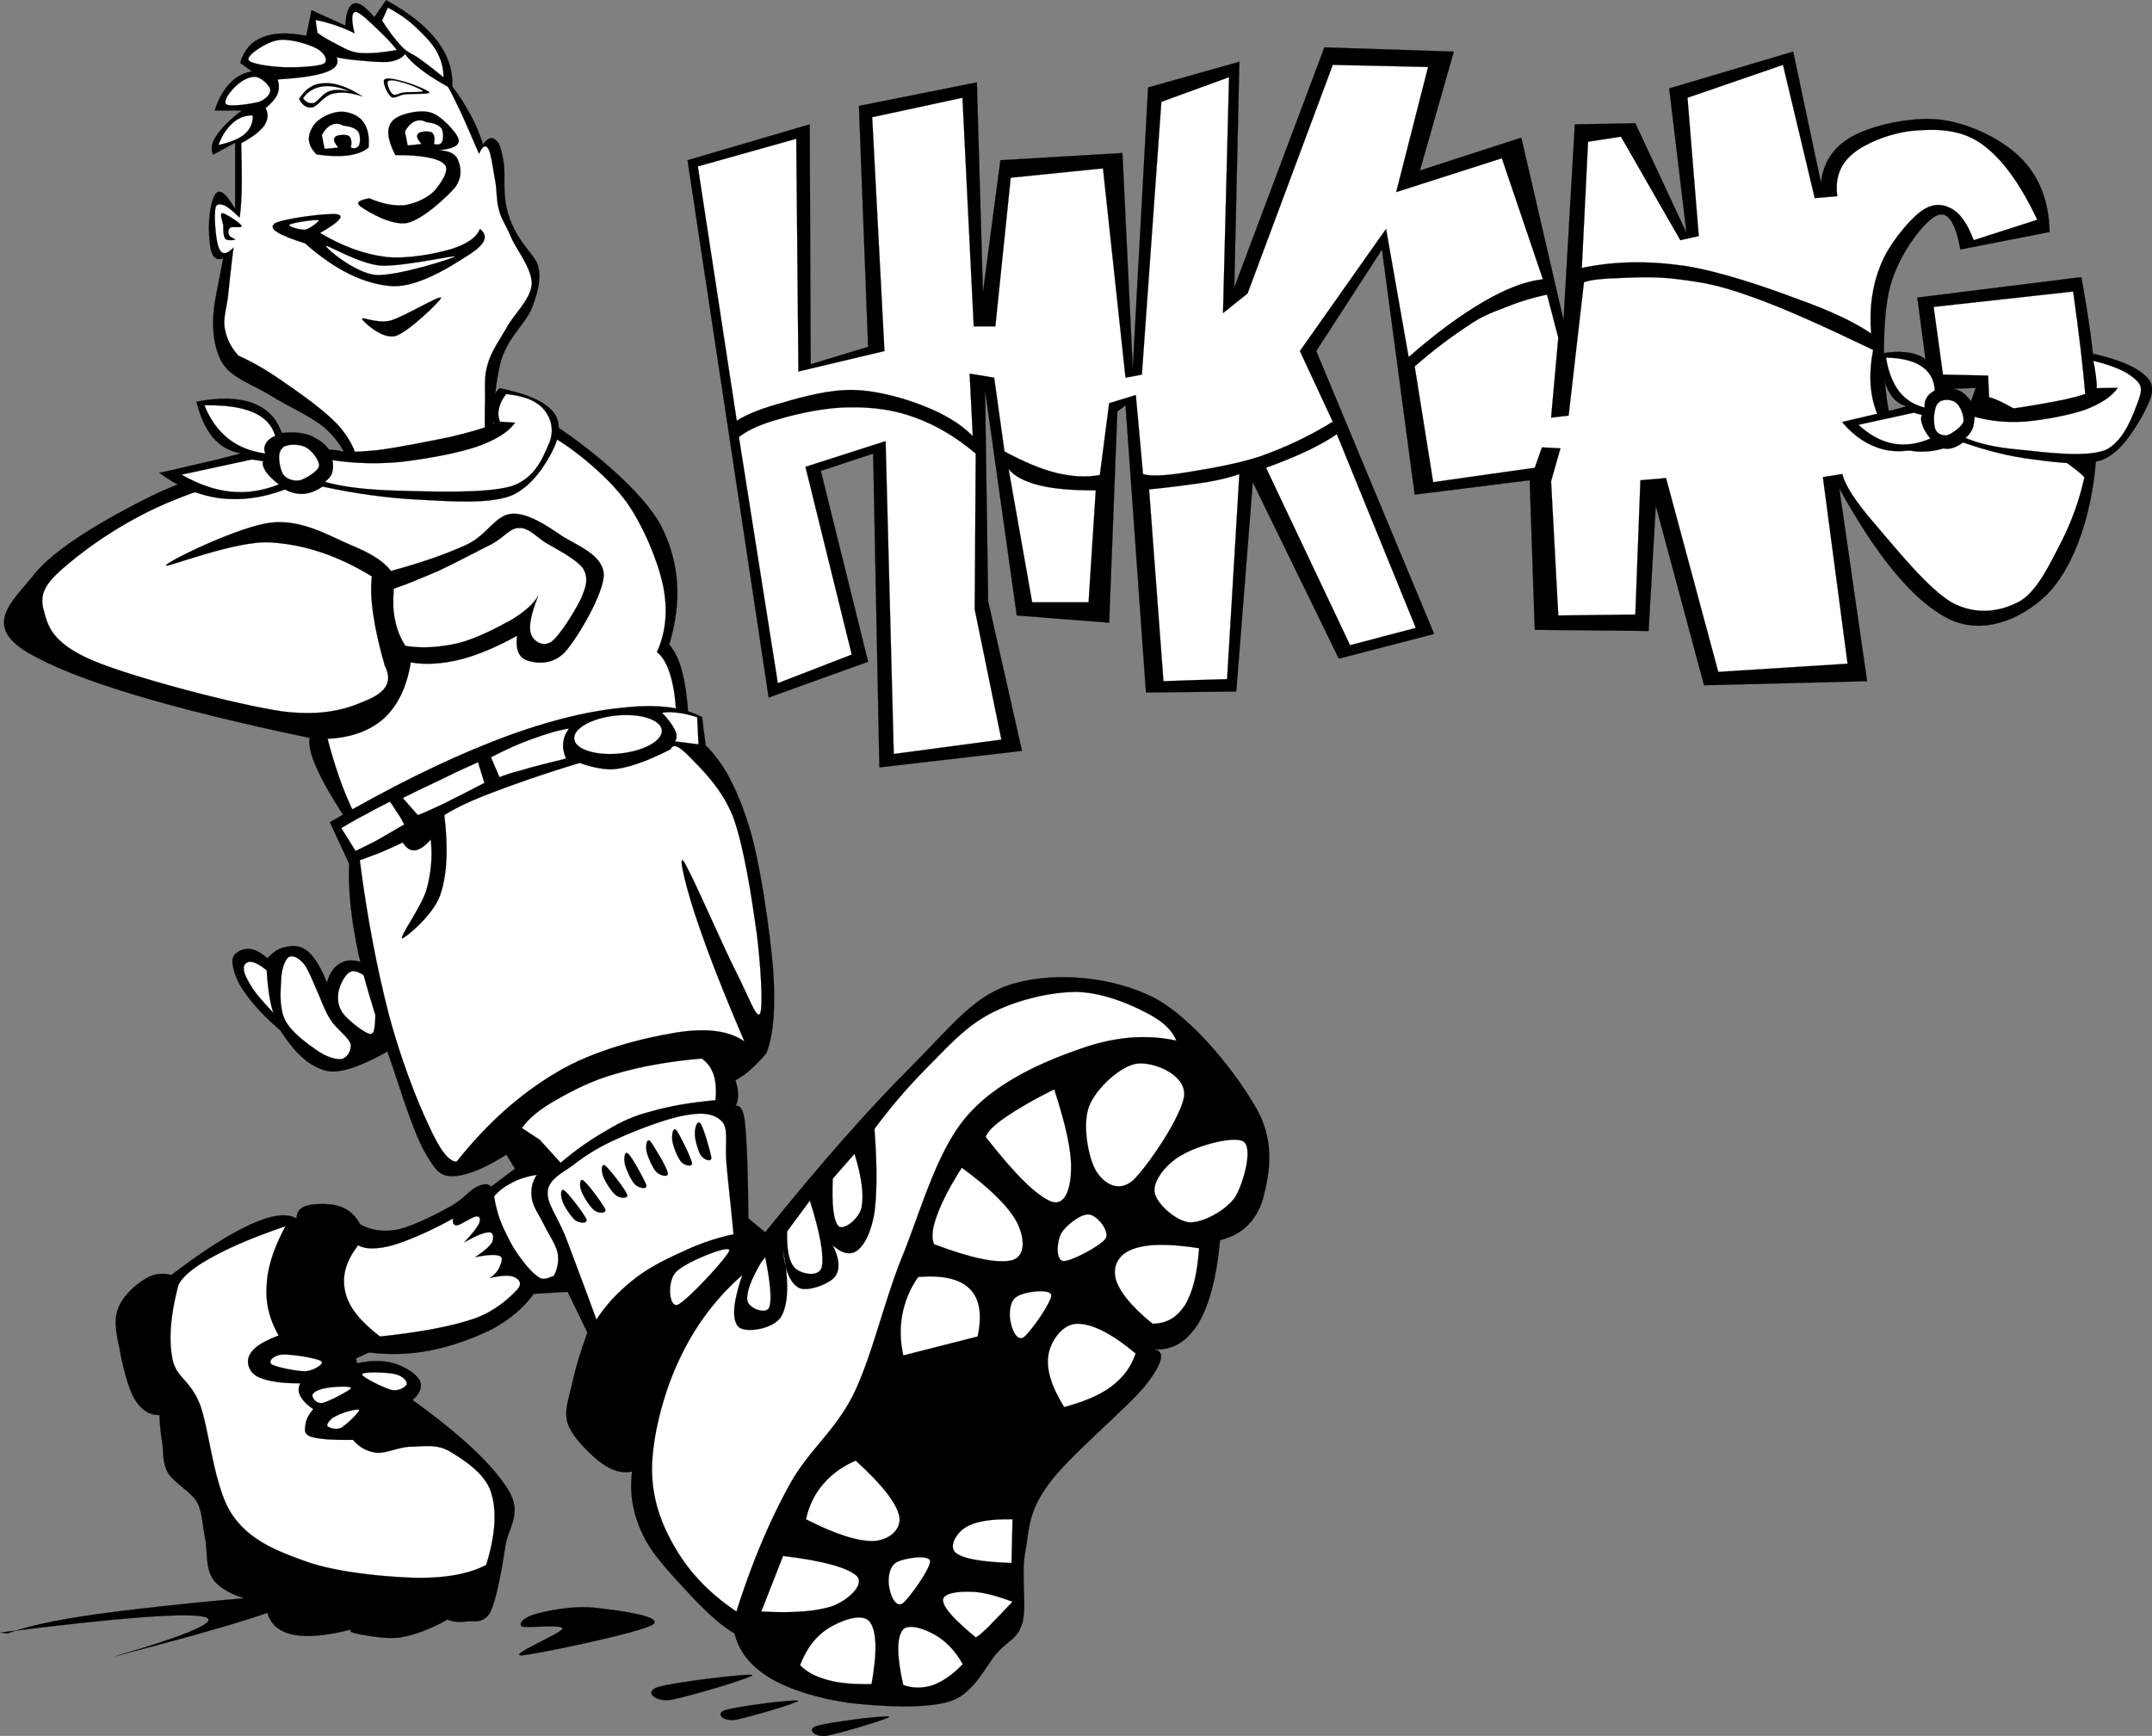
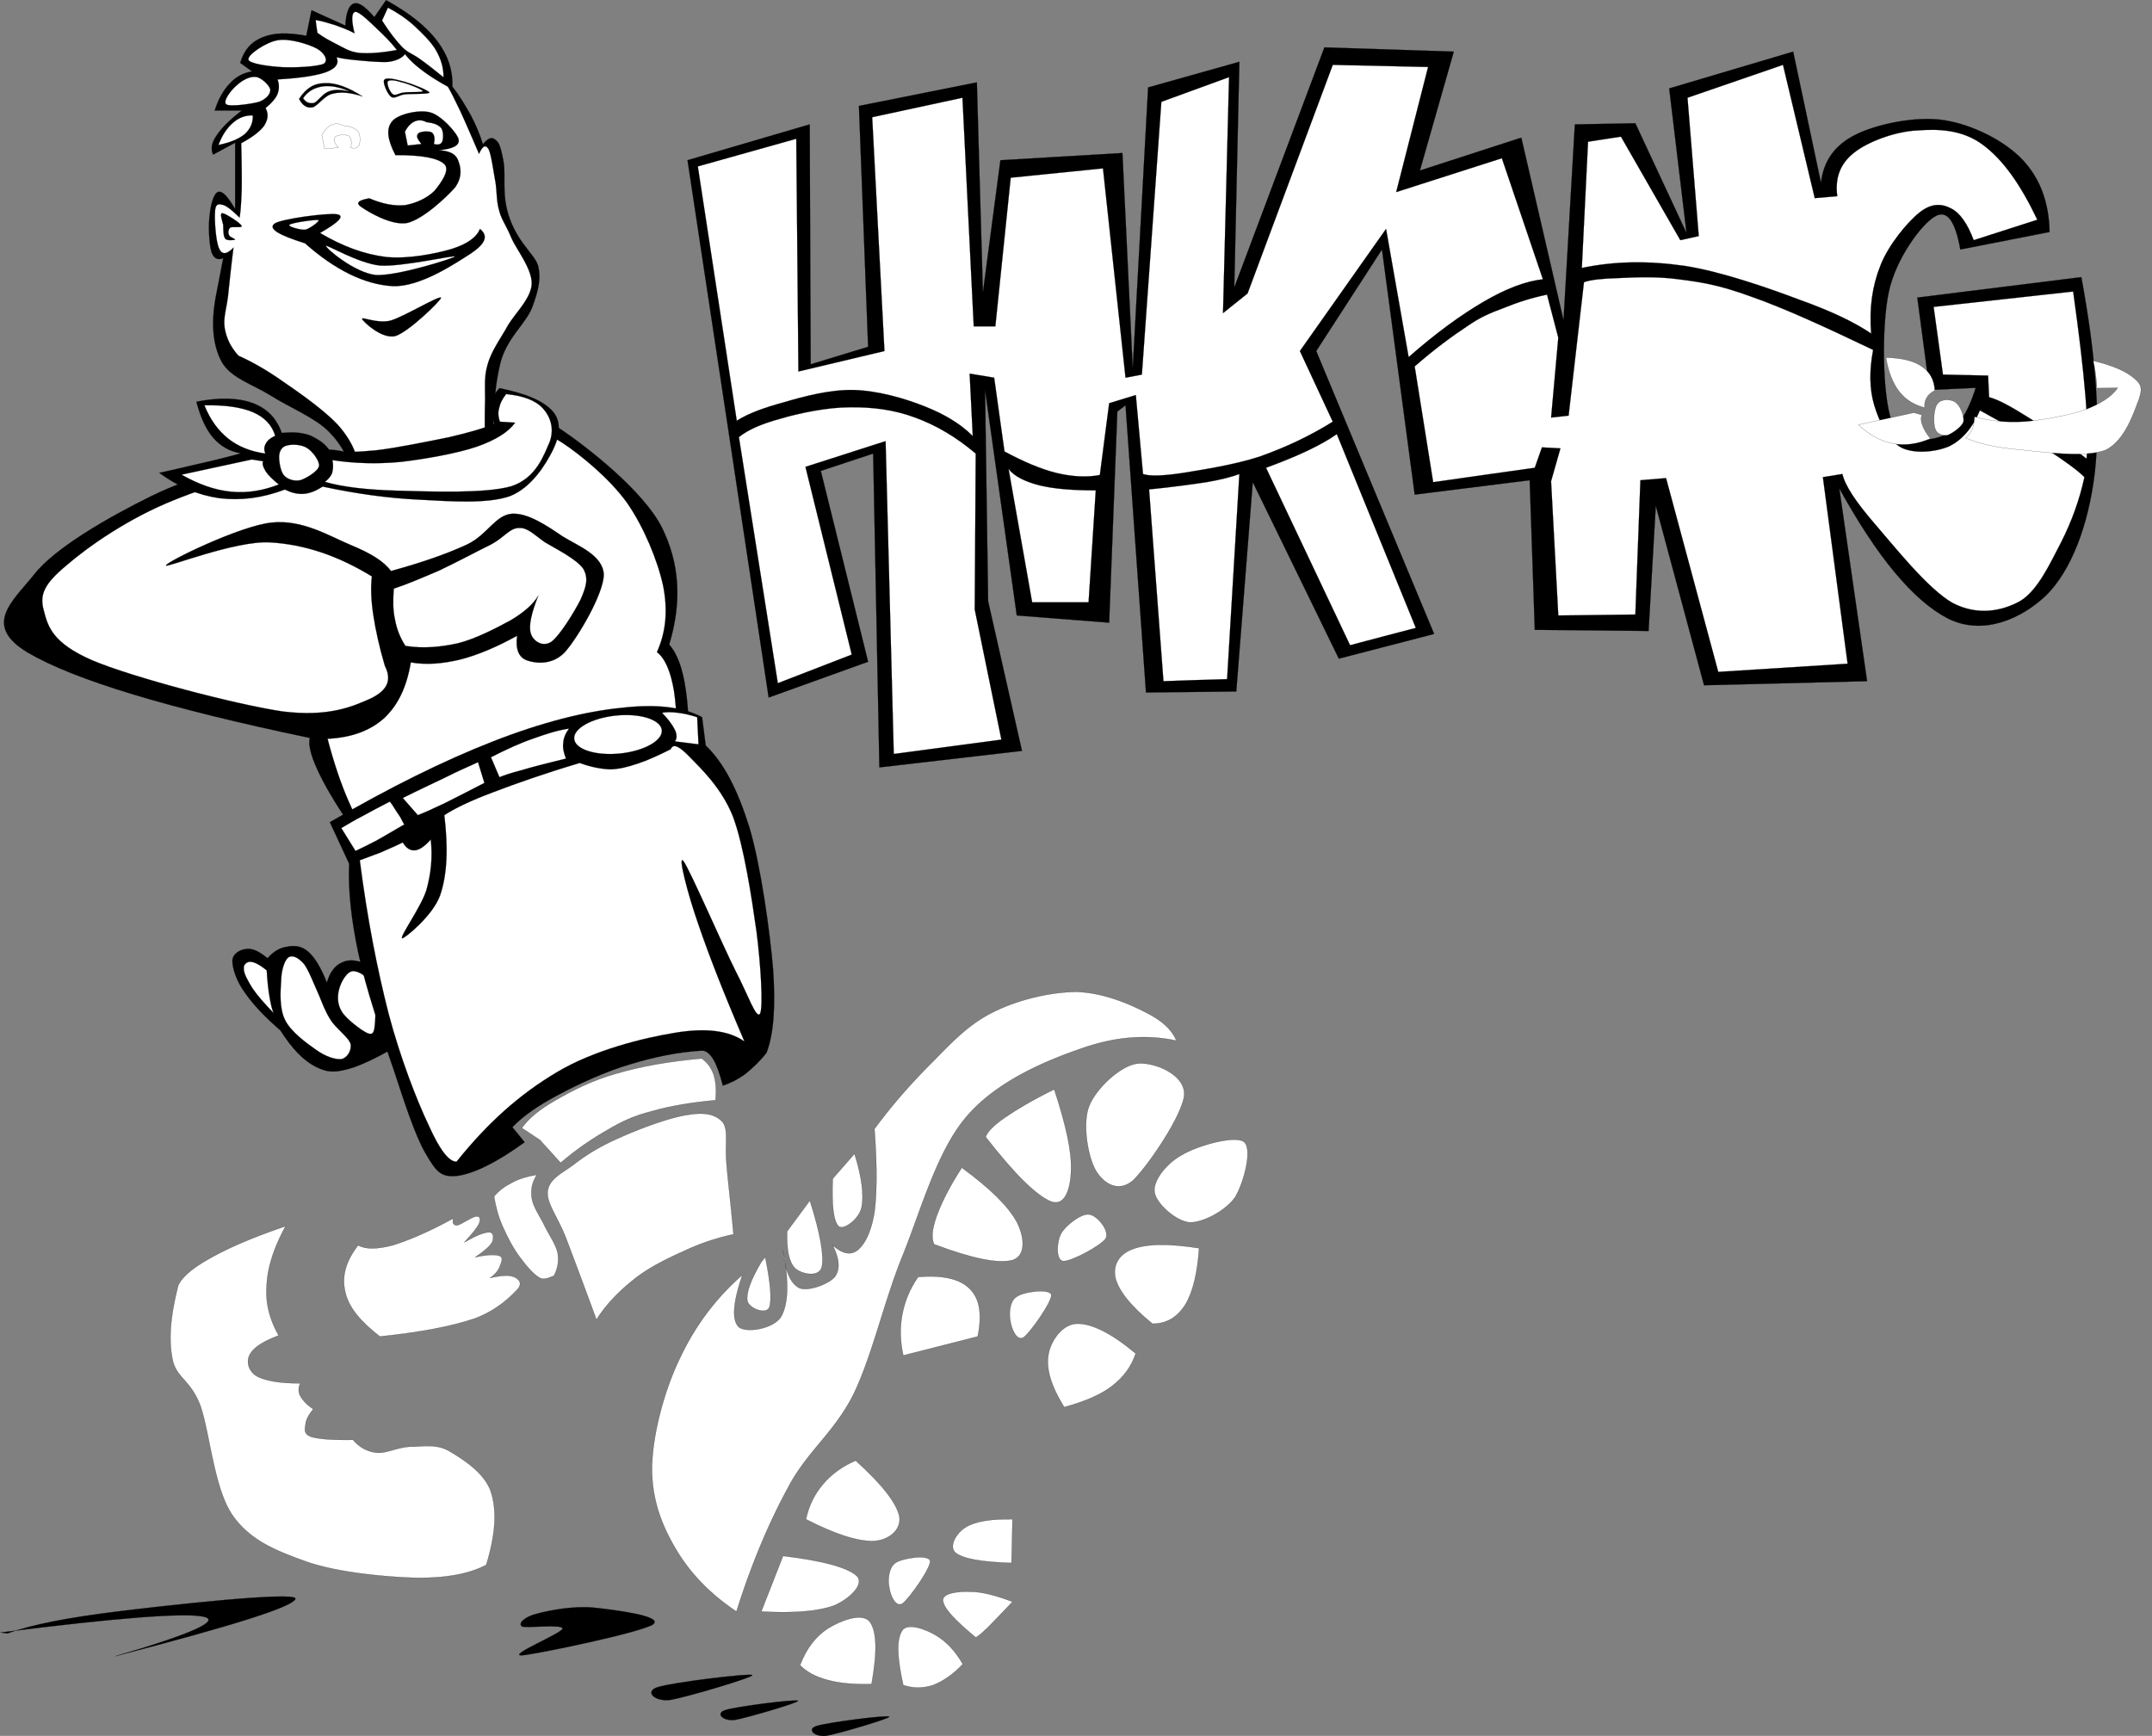
<svg xmlns="http://www.w3.org/2000/svg" version="1.0" viewBox="0 0 473.683 382.146">
  <rect x="0" y="0" width="473.683" height="382.146" fill="#808080" stroke="none" />
  <g stroke="#000" stroke-width=".036" stroke-miterlimit="10" fill-rule="evenodd">
    <path d="M77.354 100.03c-3.024-1.438-8.136-1.438-15.48.15-7.524 1.51-19.296 4.46-28.512 9-9.216 4.53-21.384 11.44-25.956 17.42-4.572 5.72-11.412 11.05-1.224 17.1 10.296 6.01 30.6 12.17 62.028 18.76-.468 1.72.432 4.68 2.556 8.85 2.124 4.18 5.472 9.36 10.188 15.95l70.556-16.85c.29-7.77.15-13.79-.57-18.61-.69-4.82-1.95-8.03-3.64-9.9 2.85-9.43 2.31-17.89-1.62-25.81-4.1-8.1-16.52-17.714-22.1-21.494-5.65-3.708-9.25-3.852-11.23-.576-.29 2.016-3.17 3.42-9.04 4.5-5.976.972-14.399 1.476-25.956 1.51z" />
    <path d="M90.423 145.82c3.348.58 6.804.33 10.797-.61 3.86-.97 8.1-2.77 12.6-5.25-.39 2.95.36 4.75 2.13 5.4 1.69.61 5.51 1.26 8.39-1.8 2.84-3.17 8.56-12.89 8.56-17.1-.21-4.29-5.72-6.3-9.14-8.43-3.46-2.37-7.67-5.18-11.12-4.93-3.6.29-5.33 4.57-9.76 6.73-4.501 2.09-9.973 4-16.813 5.87-1.62-2.16-4.428-3.89-8.856-5.72-4.536-1.88-10.62-5.69-17.424-4.94-6.912.69-23.184 8.64-23.256 9.44-.036.61 15.156-5.48 22.824-5.08 7.632.43 14.94 2.88 22.5 7.49-.288 2.45-.18 5.25.324 8.57.504 3.31 1.296 6.87 2.52 11.08 1.62 3.21.576 5.44-3.132 7.24-3.888 1.73-9.144 4.1-19.368 2.84-10.368-1.54-33.084-7.52-41.904-11.26-8.748-3.82-9.756-7.42-10.656-10.95-1.008-3.56.144-5.9 4.968-9.93 4.86-4.22 13.788-10.44 23.724-14.4 9.792-4 21.204-6.92 34.668-9.15 2.34.65 5.868 1.08 11.124.9 5.22-.14 14.364-.65 19.657-1.65 5-1.192 7.31-4.18 10.66-4.684 3.34-.432 5.29-.648 9.32 1.98 3.92 2.554 10.44 7.884 14.26 13.214 3.7 5.33 6.73 12.67 7.95 18.29 1.08 5.54.58 10.22-1.37 14.58 1.77 1.36 3.03 4.17 3.78 8.71.65 4.46.8 10.51.44 18.14l-66.497 15.77c-2.088-2.63-3.852-5.83-5.58-9.76-1.728-3.92-3.276-8.56-4.644-13.78 5.256-.26 9.36-1.77 12.456-4.54 3.06-2.88 4.967-6.84 5.868-12.28z" fill="#fff" />
    <path d="M86.679 129.59c-.18 2.48-.216 4.79.288 6.91.396 2.16 1.152 3.92 2.268 5.69 3.888.61 7.56.29 11.555-.58 3.93-.97 8.61-3.42 11.7-5.11 2.92-1.76 4.97-3.56 6.01-5.4-1.54 3.85-2.19 6.7-1.65 8.39.5 1.62 2.55 3.06 4.5 1.8 1.91-1.41 5.07-6.59 6.44-9.29 1.23-2.81 1.8-4.64.61-6.77-1.44-2.12-6.01-4.39-8.42-5.83-2.34-1.62-3.82-3.28-5.69-3.17-2.01-.07-3.27 2.05-6.15 3.6-3.1 1.51-8.1 4.21-11.705 5.87-3.708 1.58-6.732 2.88-9.756 3.89z" fill="#fff" />
    <path d="M77.535 105c-.576-3.74-2.232-7.056-5.256-10.08-3.06-3.024-8.82-5.364-12.708-7.848-4.068-2.52-8.784-3.852-10.8-7.452-1.98-3.744-2.412-8.676-1.152-14.94l1.512-7.848c-1.224.54-2.196.036-2.628-1.512-.468-1.656-.684-5.616-.36-7.848.18-2.304.9-4.968 1.872-5.22.972-.288 2.088 1.008 3.744 3.744v-14.58l-4.86 2.628c-.54-1.188-.396-2.52.72-4.14 1.044-1.62 2.916-3.528 5.616-5.58h-5.976c.828-2.592 1.944-4.536 3.348-5.976 1.332-1.476 2.952-2.304 4.86-2.628l-2.592-1.872c.792-2.772 2.412-4.644 4.86-5.616 2.448-1.044 5.58-1.116 9.684-.36l1.152-5.616 7.452 3.384c.108-2.952.864-4.572 1.872-4.86 1.116-.36 2.484.684 4.5 2.988L84.987.024c5.112 2.844 8.712 5.688 11.232 8.964 2.376 3.168 3.492 6.48 3.348 10.08 1.653 2.088 2.883 4.212 4.103 6.372 1.12 2.16 1.95 4.14 2.63 6.336 1.01-1.296 1.87-1.692 2.59-1.116.76.576 1.15.792 1.87 4.5.76 3.708-.54 7.668 1.52 13.176 2.05 5.508 5.54 7.776 6.19 10.296.61 2.52.14 5.112-1.33 9.036-1.55 3.888-5.73 6.732-7.1 12.672-1.4 6.012-1.76 13.464-1.15 22.82-10.439.62-20.879 1.23-31.355 1.84z" />
    <path d="M52.515 78.324c-1.728-1.908-2.592-3.708-3.024-5.94-.396-2.268.288-4.068.684-7.056.324-3.024.684-6.588 1.224-10.836-1.368 1.44-2.448 1.692-3.096.36-.792-1.368-1.116-6.516-.972-8.1.036-1.656.54-1.944 1.512-1.692.9.108 2.196 1.188 3.888 2.844.252-1.404.36-3.348.468-6.12.036-2.736 0-6.156-.108-10.26 2.484-1.332 4.176-2.628 5.076-3.888.828-1.368.972-2.52.288-3.852 1.224-1.008 2.232-2.088 2.628-3.096a4.469 4.469 0 000-3.204c5.004-.288 8.532-.828 10.728-1.62 2.124-.828 2.88-1.872 2.268-3.276.972.252 2.34.468 4.248.648s5.184.504 7.056.396c1.764-.216 3.024-.792 3.78-1.728.9 1.224 2.16 2.376 3.78 3.6 1.512 1.152 3.384 2.34 5.616 3.563.684 1.08 1.551 2.916 2.741 5.364 1.15 2.484 2.48 5.58 4.14 9.432.79-1.728 1.44-2.124 2.08-1.044.58 1.008 1.08 4.824 1.52 7.164.36 2.196.21 4.248.82 6.3.47 1.944 1.37 3.024 2.56 5.76 1.08 2.736 4.79 7.092 4.61 10.584-.29 3.456-4.07 6.66-5.65 9.756-1.7 2.88-3.32 5.22-4.04 7.848-.75 2.556-.57 4.176-.57 7.92-.11 3.708-.07 8.424.11 14.289l-27.977 1.26c-.036-3.31-1.368-6.405-4.14-9.717-2.88-3.312-8.568-7.308-12.348-9.9-3.708-2.627-7.056-4.5-9.9-5.759z" fill="#fff" />
    <path d="M81.279 43.656c2.88 1.224 5.364 1.728 7.848 1.512 2.484-.432 4.932-1.584 6.516-3.168 1.332-1.62 3.564-4.608 2.124-5.904-1.476-1.332-5.004-1.98-10.728-1.944-1.8-3.456-2.052-5.832-.756-7.416 1.224-1.584 5.94-2.7 8.46-1.98 2.376.648 5.837 4.464 6.197 5.904.28 1.368-1.229 2.124-4.397 2.412 2.16.108 3.677.684 4.247 2.124.58 1.404 1.15 3.564-.61 6.048-1.981 2.268-7.129 7.056-10.585 7.848-3.492.612-8.568-2.484-9.972-3.456-1.477-.936-.792-1.548 1.656-1.98z" />
    <path d="M93.843 26.88c-.936-.504-1.8-.504-2.592-.144s-1.548 1.116-2.124 2.268l.612 3.024 3.024-.324c-.936-1.152-1.188-1.764-.756-2.232.288-.576 2.412-.684 3.024-.324.504.396.792 1.152.468 2.556.972.252 1.44.108 1.8-.432.324-.648.324-2.304-.144-3.024-.648-.792-1.62-1.152-3.312-1.368z" fill="#fff" />
-     <path d="M69.651 33.972c-1.26-1.332-1.764-2.448-1.656-3.78.144-1.332 1.044-3.06 2.412-3.924 1.296-1.008 3.564-1.836 5.292-1.656 1.62.18 3.456.936 4.392 2.412.864 1.296 1.26 3.06 1.044 5.436-1.08.936-2.628 1.476-4.5 1.764-1.908.215-4.284.18-6.984-.252z" />
    <path d="M75.555 27.636c-.936-.504-1.8-.504-2.592-.144s-1.548 1.116-2.124 2.268l.612 3.024 3.024-.288c-.936-1.116-1.188-1.872-.756-2.268.288-.576 2.412-.684 3.024-.324.504.36.792 1.224.468 2.592.972.324 1.44.036 1.8-.468.324-.648.324-2.304-.144-3.024-.648-.792-1.62-1.152-3.312-1.368z" fill="#fff" />
    <path d="M94.527 20.364c-.252-.54-4.392-2.124-6.048-2.52-1.692-.468-3.6-.864-3.924-.216-.36.504.72 3.168 1.584 3.708.756.504 1.656-.468 3.096-.576 1.404-.144 5.292 0 5.292-.396zM105.65 50.388c-.75 1.872-2.84 3.348-6.263 4.428-3.564 1.044-9.504 2.232-14.364 1.764-4.932-.612-9.648-2.376-14.58-5.292 4.212-2.412 5.472-3.78 3.78-4.104-1.728-.396-12.744 1.008-13.896 2.124-1.224 1.08 1.044 2.448 6.804 4.248 6.696 5.94 13.104 9.036 19.224 9.432 6.12.288 13.965-5.076 17.315-7.2 3.24-2.196 3.85-3.852 1.98-5.4z" />
    <path d="M71.774 54.132c-.215.396 6.157 5.868 10.909 6.408 4.716.288 17.244-3.708 17.457-4.068.04-.396-11.769 2.34-16.557 1.98-4.752-.504-11.736-4.681-11.809-4.32zM63.71 49.488c.468-.468 5.688-1.188 6.372-1.044.468.144-1.836 1.872-2.88 2.124-1.116.108-4.032-.756-3.492-1.08z" fill="#fff" />
    <path d="M65.834 21.768c1.476-2.268 3.168-3.42 5.616-3.456 2.34-.144 5.076.828 8.352 2.916-2.556-.828-4.68-1.08-6.516-.612-1.872.324-3.384 2.808-4.536 3.024-1.259.215-2.231-.504-2.916-1.872z" />
    <path d="M66.699 21.624c1.116-1.584 2.484-2.304 4.248-2.592 1.656-.252 3.708.072 6.012 1.116-1.764-.396-3.276-.54-4.536-.036-1.404.468-2.376 2.16-3.312 2.556-.972.18-1.728-.072-2.412-1.044zM93.051 20.04c-.18-.396-3.42-1.692-4.716-1.944-1.332-.432-2.7-.612-2.988-.144-.288.396.432 2.412 1.188 2.844.612.324 1.224-.324 2.412-.432 1.008-.18 4.176.035 4.104-.324zM49.779 22.956c.792.612 5.58-.072 7.272-.54 1.62-.648 2.484-1.728 2.448-2.664-.144-.972-2.016-2.7-3.132-2.808-1.368-.216-3.096.756-4.212 1.8-1.26 1.007-3.168 3.527-2.376 4.212zM54.675 13.092c.072.936 4.68 1.548 7.452 1.692s7.812-.108 9.144-.756c1.116-.756.072-2.484-1.62-3.384-1.764-.936-5.976-2.232-8.46-1.8-2.521.36-6.733 3.204-6.516 4.248zM69.867 7.224c1.296 1.008 2.736 1.728 4.32 2.556 1.44.72 2.7 1.62 4.896 1.872 2.16.18 4.968-.036 8.28-.647-1.26-1.656-2.808-3.168-4.248-4.536-1.548-1.512-4.104-3.996-4.896-3.852-.828.108-.936 1.728-.18 4.716-1.44-.792-2.808-1.26-4.248-1.8-1.476-.432-2.916-.936-4.32-1.116.108.935.252 1.871.396 2.807zM97.623 17.016c.036-2.016-.54-3.96-1.584-5.832-1.116-1.98-3.168-3.924-4.896-5.544-1.836-1.656-3.708-2.88-5.76-3.96l-1.296 2.844c1.584 2.484 3.132 4.5 4.5 5.904 1.368 1.296 2.088 1.332 3.672 2.448 1.548 1.08 3.24 2.412 5.364 4.14zM55.646 25.404c-1.692-.036-3.096.504-4.356 1.62-1.26 1.08-2.376 2.664-3.204 4.896 2.592-.54 4.464-1.332 5.76-2.376 1.225-1.116 1.873-2.448 1.8-4.14z" fill="#fff" />
    <path d="M79.695 70.224c.252.576 4.248 4.428 7.272 3.78 2.988-.9 10.116-7.884 10.116-8.46-.324-.612-8.208 4.212-11.16 5.04-2.952.72-6.372-.972-6.228-.36zM49.131 49.488c.036.9-.036 2.484.468 3.096.432.468 1.944.252 2.16.18.072-.18-1.152-.54-1.296-.936-.324-.54-.216-1.296.18-1.692.396-.36 2.772.108 2.556-.396-.288-.684-3.6-2.772-4.248-2.808s-.073 1.512.18 2.556zM62.019 95.315c-1.188-3.348-3.276-5.4-6.408-6.588-3.132-1.152-7.308-1.296-12.384-.288.9 3.384 2.052 6.048 3.744 7.992 1.656 1.836 3.564 2.952 6.012 3.348-.684.251-2.448.681-5.436 1.441-3.06.68-7.092 1.69-12.492 2.88 4.284 3.13 8.568 4.9 13.284 5.58 4.644.54 9.288 0 14.364-1.91 1.44.69 2.7 1.05 4.176.94 1.404-.11 2.736-.69 4.14-1.59 7.272 1.55 14.364 2.56 21.276 2.88 6.84.36 14.975.98 19.985-.79 4.78-1.91 7.88-7.05 9.43-10.151 1.55-3.168 1.87-6.264 0-8.46-2.05-2.34-5.83-3.924-11.74-5.148-1.01.936-1.47 2.016-1.69 3.384-.22 1.296-.04 2.736.54 4.464-2.38 1.008-5.65 1.944-9.973 2.952-4.464.9-11.628 2.376-16.056 2.88-4.464.432-7.74.504-10.224.072-.576-.864-1.332-1.656-2.268-2.232-1.008-.648-2.124-1.296-3.492-1.512-1.332-.323-3.06-.323-4.788-.144z" />
    <path d="M63.135 98.088c-1.008.18-1.62 1.152-1.692 2.232-.072 1.01.252 3.49 1.116 4.39.756.83 2.304 1.33 3.672.97 1.26-.46 3.708-1.87 3.996-3.09.144-1.19-1.548-3.35-2.7-3.998-1.26-.792-3.421-.828-4.392-.504zM60.579 95.928c-.72-2.34-2.304-4.068-4.896-5.184-2.628-1.116-6.192-1.62-10.692-1.512 1.296 3.168 2.952 5.472 5.256 7.344 2.268 1.764 4.896 2.808 8.172 3.276-.36-.792-.288-1.512.072-2.16.36-.72 1.008-1.26 2.088-1.764zM39.951 104.5l15.48-3.35 2.484.39c-.252.69.036 1.3.576 2.24.612.9 1.476 1.72 2.88 2.88-3.528 1.36-6.948 1.94-10.548 1.58-3.636-.36-7.164-1.66-10.872-3.74zM73.179 101.29c4.644.72 9.684.9 14.976.4 5.292-.61 12.455-1.874 16.775-3.35 4.21-1.476 6.99-3.24 8.46-5.292l-3.35-.216c-.36-1.008-.46-1.944-.18-2.952.22-1.116.69-2.016 1.55-3.132 3.82.396 6.48 1.368 8.14 3.204 1.58 1.764 2.52 4.392 1.44 7.344-1.26 2.804-2.92 7.954-8.46 9.754-5.8 1.66-18.003 1.15-24.951.97-6.84-.18-12.24-.82-16.056-1.94.72-.58 1.296-1.19 1.584-1.98.216-.79.288-1.73.072-2.81z" fill="#fff" />
    <path d="M93.555 226.39c-6.408 4.29-11.412 6.99-15.444 8.5-4.104 1.33-5.832 1.33-8.532 0-2.808-1.41-5.292-4.03-7.848-8.03-3.456-3.02-5.94-5.62-7.74-8.21-1.944-2.59-2.844-5.51-2.844-7.09 0-1.66 1.836-2.59 3.168-2.66 1.296-.15 2.772.54 4.572 2.05 1.332-1.51 2.7-2.31 4.248-2.52 1.512-.33 3.132-.29 4.716 1.08 1.44 1.26 2.808 3.53 4.104 6.8.648-2.3 1.8-3.78 3.312-4.43 1.44-.72 3.24-.61 5.688.47 2.412 1.12 5.4 2.88 8.964 5.83 1.187 2.74 2.412 5.48 3.636 8.21z" />
    <path d="M80.955 227.47c-1.26-.5-4.68-3.09-5.688-4.71-1.08-1.7-1.008-3.6-.612-5.04.432-1.59 1.656-3.82 2.988-3.93 1.188-.11 3.492 1.23 4.392 3.31.72 2.02.684 6.66.468 8.5-.144 1.73-.468 2.3-1.548 1.87zM77.175 229.85c-.432-1.55-3.348-3.53-4.428-5.37-1.188-1.9-1.656-3.27-2.52-5.36-.972-2.12-2.268-5.54-3.312-6.91-1.296-1.48-2.592-2.05-3.456-1.44-.828.65-1.548 2.81-1.584 5.22-.144 2.27-.432 6.08.936 8.68 1.332 2.55 4.608 4.93 6.768 6.44 2.052 1.48 4.176 2.16 5.544 2.05 1.295-.25 2.304-1.91 2.052-3.31zM60.291 223.08c-.432-.76-.648-1.91-.936-3.46-.288-1.65-.504-3.52-.648-6.01-1.512-1.22-2.664-1.8-3.456-1.87-.828-.11-1.728.54-1.584 1.55-.036.93.828 2.55 1.908 4.28 1.08 1.59 2.699 3.42 4.716 5.51z" fill="#fff" />
    <path d="M72.603 181l4.248 9.14c-.252 5.72.432 12.24 2.052 19.84 1.62 7.52 5.112 17.92 7.704 25.38 2.448 7.41 4.716 14.54 7.092 18.61 2.304 3.89 3.276 5.29 6.951 4.89 3.63-.5 8.53-2.84 14.83-7.41l-2.7-3.31c2.38-2.49 5.69-4.76 10.08-7.1 4.43-2.37 10.48-5.18 15.91-6.76 5.33-1.62 10.44-2.67 15.77-2.99.94 0 1.73.72 2.52 2.01.72 1.23 1.4 3.17 2.05 5.69 1.66-.54 3.24-1.33 4.9-2.52 1.55-1.26 3.17-2.73 4.71-4.71 1.59-4.14 2.02-10.12 1.44-18.47-.72-8.43-2.73-22.9-5.22-31.18-2.59-8.28-5.61-14.18-9.61-18l-.79-6.23c-4.28-2.26-10.08-2.95-17.78-2.05-7.82.76-17.5 3.17-28.23 7.38-10.871 4.25-22.572 10.05-35.927 17.79z" />
    <path d="M75.123 182.29c1.404-.79 2.844-1.73 4.716-2.66 1.8-1.01 3.744-2.02 5.976-3.17.792.97 1.296 2.05 1.908 2.84.576.76.864 1.62 1.26 2.2-2.448 1.4-4.5 2.66-6.3 3.64-1.836.97-3.312 1.65-4.428 2.19-1.045-1.65-2.088-3.35-3.132-5.04zM88.659 175.67c3.528-1.77 6.732-3.24 9.468-4.57 2.733-1.41 5.153-2.38 7.093-3.32l1.4 4.58c-3.56 1.87-6.55 3.34-8.961 4.57-2.52 1.19-4.284 1.98-5.688 2.52-1.08-1.26-2.197-2.52-3.312-3.78zM108.06 166.7c3.39-1.72 6.34-3.09 9.29-4.1 2.81-1.01 5.44-1.87 7.89-2.2-.72.98-1.19 2.02-1.26 3.14-.15 1.08.1 2.23.61 3.45-4.14 1.05-7.35 1.8-9.76 2.56-2.41.61-4.14 1.22-4.89 1.55-.62-1.44-1.23-2.92-1.88-4.4zM126.39 162.67c.21 2.31 4.75 3.75 10.08 3.21 5.29-.54 9.43-2.85 9.21-5.15-.25-2.31-4.75-3.75-10.08-3.21-5.32.54-9.46 2.85-9.21 5.15zM145.72 156.91c1.4 1.44 2.3 2.7 2.84 3.78.47.97.47 1.95 0 2.52l5.19.65-.29-5.98c-1.55-.5-3.02-.82-4.28-.97-1.41-.18-2.38-.18-3.46 0zM79.19 189.38c1.512-.54 2.952-1.11 4.608-1.72 1.548-.69 3.168-1.37 4.86-2.2.756 1.26 1.656 1.84 2.7 1.73 1.008-.11 2.16-.9 3.456-2.38.432 3.78.072 7.42-.936 11.05-1.044 3.6-5.976 10.41-5.364 10.7.432.14 6.732-4.9 8.352-9.44 1.584-4.6 1.8-10.4.936-17.67 2.196-1.44 5.728-3.17 10.728-5.04 5-1.91 11.23-4.11 19.08-6.45 2.34.87 4.64 1.34 6.77 1.41 2.01-.07 3.81-.54 5.97-1.26 2.13-.69 4.68-1.87 7.28-3.17.54-1.37 1.9-.68 4.24 1.76 2.27 2.34 6.95 6.7 9.47 13.07 2.41 6.45 4.14 17.97 5.19 25.38.93 7.27 1.47 16.45.79 17.97-.83 1.4-2.52-3.78-5.37-9.29-2.88-5.69-10.18-22.57-11.52-24.27-1.33-1.65.94 7.28 3.32 14.01 2.26 6.66 5.54 15.05 10.11 25.7-3.38-2.37-8.39-3.06-15.3-1.91-7.05 1.16-17.89 3.82-25.99 8.68-8.14 4.82-15.26 11.16-22.07 19.69-1.654.07-3.706-2.55-6.154-8.03-2.628-5.5-6.264-14.9-8.82-24.58-2.519-9.87-4.679-20.88-6.336-33.74z" fill="#fff" />
-     <path d="M109.18 250.51l4.18 6.77-5.26 3.96c-.61-.72-1.58-.72-3.06 0-1.62.68-2.99 2.74-5.905 4.36-2.988 1.65-8.028 4.21-11.376 5.04-3.384.68-6.12.21-8.496-1.12-1.008-1.98-2.52-3.24-4.392-3.92-2.052-.76-5.616-.65-7.2-.22-1.62.43-2.376 1.33-2.412 2.84-2.124-1.22-5.472-.79-10.044 1.3-4.608 2.09-10.44 5.76-17.496 11.16-2.124-.58-4.212-.22-6.12 1.08-2.088 1.3-4.824 3.85-5.688 6.55-.9 2.52-.288 5.44.432 8.75.576 3.35 1.8 8.42 3.276 10.94 1.476 2.34 3.204 3.6 5.472 3.5.072 2.05.288 4.21.648 6.33.252 2.13 0 4.36 1.332 6.55 1.296 2.09 4.896 3.93 6.336 6.34 1.188 2.34 1.116 4.97 1.728 7.88.648 3.03-.108 7.02 2.196 9.62 2.232 2.34 5.904 3.92 11.16 4.6.18 3.5 1.8 5.8 5.004 6.77 3.168.97 7.668.69 13.788-.86-.504.39.108.75 1.98 1.08 1.836.25 5.616 1.11 8.964.65 3.168-.58 6.588-1.84 10.26-3.93 1.188.51 2.523.65 4.143.43 1.58-.25 3.71.62 5.25-1.98 1.41-2.73 2.6-9.68 3.28-14.18.58-4.61 4.03-7.49.65-12.92-3.49-5.55-10.3-11.96-20.991-19.66 1.728-1.58 2.196-2.99 1.548-4.36-.792-1.47-3.384-3.09-5.688-3.74-2.412-.68-4.932-.68-8.1 0l-.216-1.08 2.844-1.3c4.464.54 9.036.44 13.572-.46 4.608-.9 9.791-2.78 13.751-4.79 3.78-2.09 6.77-4.65 8.97-7.67l7.45-.43 4.35 8.96c-1.65 4.47-2.77 8.35-3.49 11.81-.79 3.38-1.8 5.8-.65 8.75 1.16 2.81 4.97 6.55 7.42 8.31 2.27 1.62 4.5 2.2 6.55 1.73-.61 4.75.15 9.33 2.41 14.01 2.16 4.68 7.56 10 10.95 13.75 3.42 3.56 6.3 6.19 9.18 7.88 1.04 4.07 3.53 7.17 7.85 9.83 4.24 2.52 10.72 4.54 17.49 5.47 6.66.76 16.74 1.41 22.32-.43 5.33-1.91 7.63-7.88 10.26-10.73 2.67-2.91 4.39-2.88 5.47-6.55 1.01-3.85-.39-10.62.65-15.73.87-5.11.65-8.61 5.04-14.65 4.47-6.23 17.39-16.85 21.42-21.86 3.85-4.96 4.43-7.59 1.73-7.88 4.18.22 7.27-1.62 9.83-5.65 2.41-4.03 4.07-10.12 4.82-18.4 4.93-1.22 7.92-4.25 9.4-8.93 1.29-4.82 2.88-12.09-1.08-19.47-4.11-7.56-13.83-20.13-22.75-24.91-9.15-4.72-21.57-5.76-30.61-3.28-8.96 2.41-13.78 9.18-22.93 18.36-9.32 9.29-19.76 21.13-32.15 36.5l-3.7-3.06c-.04-4.39-.11-8.35-.22-12.02-.14-3.71-.36-8.03-.65-10.04-.39-2.09-1.19-3.06-1.98-2.63.79-1.37.79-3.31 0-5.69-.86-2.52-2.37-5.26-4.82-8.75-6.09-.07-11.85.54-17.68 1.98-5.87 1.33-12.06 3.02-17.06 6.34-5.11 3.27-9.36 7.59-13.14 13.1z" />
    <path d="M114.87 248.32c1.44-2.06 3.92-4.14 7.45-6.12 3.56-2.06 8.03-4.4 13.54-5.91 5.4-1.58 11.44-2.63 18.57-3.27 1.23.82 2.05 1.94 2.63 3.49.5 1.55.65 3.35.43 5.69-5.36.5-9.97 1.26-13.97 2.41-4.06 1.04-6.51 2.19-9.82 4.14-3.39 1.94-6.77 4.21-10.3 7.23l-4.57-5.04-3.96-2.62zM118.18 258.61c-1.08 1.62-1.4 3.31-1.12 5.22.29 1.91 1.84 4 2.85 6.12.93 1.91 2.48 4.07 2.84 5.91.29 1.76 0 3.49-.86 5.04.47-.08.47-.08 0 0-.54.07-1.84 1-3.06.43-1.44-.83-2.95-2.63-4.39-4.57-1.52-2.02-2.7-4.36-3.71-6.59s-1.62-4.54-1.98-6.77c1.04-1.3 2.41-2.27 3.96-3.06 1.54-.83 3.42-1.4 5.47-1.73zM78.831 274.13c1.548.93 4.14.93 7.632 0 3.492-1.08 7.884-2.92 13.32-5.91-.324 1.08.108 1.59.897 1.52.83-.15 3.28-1.91 4.14-1.95.8-.07 1.01.43.65 1.51-.47 1.01-1.51 2.27-3.27 4.18 2.66-1.51 4.39-2.2 5.47-2.2 1.01 0 1.04 1.19.65 2.2-.54.9-1.73 1.94-3.71 3.28 2.73-.58 4.61-.65 5.47-.22.83.43.11 1.73-.22 2.63-.39.75-1 1.47-1.98 2.16 2.56-.58 4.18-.65 5.26-.22.9.4 2.09 1.3.65 2.85-1.48 1.54-4.47 4.53-9.4 6.33-5.147 1.73-11.879 2.99-20.771 3.93-4.284-3.32-6.876-6.41-7.632-9.83-.792-3.46.108-6.7 2.844-10.26z" fill="#fff" />
    <path d="M131.28 290.51c-2.7-7.42-5-13.47-6.76-18.15-1.88-4.68-4.22-7.52-3.96-10.04.25-2.74 3.02-3.96 5.68-5.9 2.63-2.06 5.8-4.07 10.05-5.91 4.17-1.91 10.98-4.46 14.87-5.04 3.85-.68 6.3-.21 7.88 1.55 1.33 1.66.5 4.82.86 8.96.33 4.14.98 9.29 1.55 15.74a50.61 50.61 0 00-10.94 3.7c-3.85 1.73-7.89 3.71-11.13 6.34-3.2 2.56-5.9 5.33-8.1 8.75z" fill="#fff" />
-     <path d="M126.68 268.66c-1.01-.76-2.42-3.06-2.85-4.14-.47-1.19-.5-3.1.43-2.42.9.69 4.32 5.12 4.83 6.34.25.97-1.48.86-2.41.22zM130.85 266.46c-1.01-.76-2.41-3.06-2.84-4.14-.54-1.19-.4-3.1.43-2.41.94.68 4.25 5.11 4.79 6.33.25.98-1.51.87-2.38.22zM135.64 263.18c-1.01-.75-2.41-3.06-2.84-4.14-.47-1.18-.51-3.09.43-2.41.9.69 4.32 5.11 4.82 6.34.25.97-1.47.86-2.41.21zM139.85 260.81c-.93-.79-1.98-3.39-2.3-4.47-.25-1.18-.15-3.13.72-2.34.83.65 3.6 5.76 3.99 6.88.22 1.15-1.69.58-2.41-.07zM144.57 258.07c-.87-.75-1.98-3.45-2.23-4.5-.26-1.19-.04-3.13.79-2.34.68.87 3.63 5.65 3.85 6.99.22 1.08-1.69.57-2.41-.15zM149.9 255.73c-.76-.93-1.77-3.45-1.91-4.64-.15-1.23.11-3.1.9-2.27.68.86 3.17 5.9 3.42 7.2.14 1.01-1.73.54-2.41-.29zM154.25 254.33c-.61-1.05-1.37-3.64-1.3-4.86 0-1.26.54-2.99 1.23-2.13.68.87 2.23 6.3 2.41 7.56-.11 1.08-1.73.29-2.34-.57z" />
-     <path d="M160.55 275.21c-.21-1.23-9.83 2.7-11.77 4.82-1.94 1.95-1.62 7.96.43 7.2 2.09-.93 11.2-10.73 11.34-12.02zM70.73 299.69c-.864-.76-6.804-1.59-8.532-1.51-1.908.1-3.312 1.47-2.412 2.16.9.61 5.472 1.54 7.452 1.54 1.837-.14 4.249-1.65 3.492-2.19zM79.695 302.53c.144-.61 5.724-.47 7.416 0 1.584.43 2.52 1.44 2.412 2.2-.252.61-1.62 1.55-3.276 1.29-1.728-.46-6.696-2.88-6.552-3.49zM77.283 305.59c-.036-.61-4.248-.29-5.688 0-1.512.29-2.736.9-2.844 1.55-.036.5.648 1.87 2.196 1.73 1.404-.29 6.156-2.81 6.336-3.28zM79.047 310.42c-.252-.47-3.924.61-5.04 1.29-1.332.54-2.088 1.73-1.98 2.2.18.32 1.8.97 3.06.43 1.187-.72 4.032-3.46 3.96-3.92z" fill="#fff" />
    <path d="M62.847 269.95c-2.484 4.57-3.96 8.93-4.14 12.93-.324 4.06.648 7.59 2.628 11.12-3.492 1.33-5.472 2.59-6.336 4.18-.864 1.47-.36 3.67 1.512 4.78 1.836.98 5.04 1.62 9.612 1.55a2.875 2.875 0 000 2.85c.504.86 1.404 1.94 2.844 2.84-1.08 1.3-1.656 2.41-1.728 3.49-.18 1.01-.396 2.02 1.296 2.63 1.8.5 4.68.72 9.18.65 1.296 1.58 3.096 2.63 5.256 2.84 2.088.18 4.86-1.33 7.632-1.33 2.592-.04 5.616-.68 8.532 1.12 2.845 1.72 7.635 4.71 8.965 8.96 1.3 4.18.94 9.36-1.08 15.95-3.85 2.01-8.893 2.91-15.517 2.84-6.732-.21-16.992-1.15-23.832-3.49-6.876-2.45-12.744-4.75-16.632-10.51-3.96-5.94-4.896-18.22-6.984-24.05-2.268-5.76-5.328-5.94-6.12-10.26-.864-4.5-.324-9.76 1.332-16.16 1.044-2.02 3.42-3.93 7.416-6.12 3.96-2.2 9.252-4.47 16.164-6.81zM162.1 354.77c-5.8-3.89-10.19-8.43-13.32-13.75-3.24-5.44-5.36-11.16-5.26-18.15.15-7.16 2.7-16.77 6.12-23.83 3.32-7.06 7.85-13.18 13.76-18.36-2.06 6.05-2.34 9.79-.87 11.38 1.44 1.47 7.63.61 9.4-2.2 1.62-2.81 1.76-7.74.43-14.65.4 4.53 1.62 7.31 3.53 8.31 1.91.9 6.51-.82 7.85-2.41 1.22-1.65 1.08-3.85-.44-6.98 2.09 1.91 3.96 2.27 5.48 1.08 1.58-1.3 2.95-3.89 3.7-8.32.58-4.46.58-10.58 0-18.36 4.22-5.72 8.46-10.44 12.89-14.83 4.32-4.43 8.03-8.35 13.36-10.94 5.36-2.67 12.38-4.36 18.14-4.4 5.54.11 11.27 2.42 15.09 4.4 3.7 1.83 5.93 3.81 6.98 6.33-6.84-1.47-13.86-.86-21.64 1.98-7.74 2.7-18.07 7.17-24.48 14.65-6.48 7.49-9.9 20.06-14 30.35-4.25 10.33-6.73 22.11-10.95 30.86-4.28 8.53-10.15 12.45-14.4 20.52-4.35 7.99-8.09 16.95-11.37 27.32z" fill="#fff" />
    <path d="M167.57 277.84c-2.37 3.99-3.35 6.84-3.06 8.53.33 1.62 4 3.09 4.79 1.51.61-1.62.32-5.33-.86-11.12l-.87 1.08zM173.26 271.07c-.14 4.07.43 6.77 1.73 8.1 1.29 1.26 5.25 2.19 5.9-.25.51-2.52-.32-7.35-2.63-14.62-1.65 2.23-3.31 4.5-5 6.77zM183.3 259.48c-.25 5.9.18 9.39 1.3 10.47.97.97 4.46-1.47 5.04-4.14.54-2.7.07-6.59-1.55-11.81-1.58 1.8-3.17 3.64-4.79 5.48zM215.2 294.22l-16.38 4.17c-.68-3.13-.76-6.12-.22-8.96.54-2.92 1.66-5.69 3.5-8.32 5.4-.43 9.14.4 11.37 2.63 2.16 2.16 2.74 5.65 1.73 10.48zM205.59 273.91c-.62-1.47-.4-3.49.64-6.33 1.05-2.88 2.78-6.34 5.48-10.52 6.15 4.5 10.11 8.39 12.02 11.81 1.8 3.42 2.16 7.56-.86 8.53-3.13.83-8.75-.28-17.28-3.49zM216.96 250.3c.4-1.19 1.8-2.6 4.36-4.36 2.52-1.73 6.05-3.82 10.73-6.12 2.52 7.7 3.85 13.5 3.7 17.68-.07 4.14-1.29 8.1-4.35 7.02-3.2-1.26-7.92-5.87-14.44-14.22zM241.23 257.71c-1.73-2.91-3.03-10.19-1.51-14.18 1.54-3.96 7.05-9.04 10.69-9.4 3.49-.36 10.33 2.27 10.26 6.77-.18 4.36-8.18 16.06-11.34 19.01-3.31 2.77-6.52.47-8.1-2.2zM254.12 262.32c-.29-2.52 2.77-6.34 6.11-8.1 3.28-1.98 11.56-4.36 13.58-2.84 1.98 1.58-.11 9.18-1.98 12.23-2.13 2.96-7.1 5.62-10.05 5.48-3.06-.33-7.41-4.25-7.66-6.77zM263.94 274.78c-.39 5.54-1.37 9.64-3.06 12.45-1.76 2.74-4.07 4.18-7.2 4.18-4.79-3.89-7.31-7.13-8.1-9.87-.72-2.84.58-5.4 3.74-6.55 3.07-1.19 7.89-1.26 14.62-.21zM249.98 297.96c-.98 2.88-2.6 5.15-5.26 7.2-2.66 2.02-6.16 3.42-10.48 4.61-2.84-4.57-3.96-8.32-3.49-11.38.43-3.09 3.06-6.95 6.34-6.98 3.2-.04 7.45 2.01 12.89 6.55zM223.73 285.5c-1.55.98-1.66 3.89-1.3 5.44.22 1.48 1.3 4.36 2.85 3.49 1.47-1.04 6.33-7.92 6.12-9.39-.36-1.44-6.16-.69-7.67.46zM233.6 271.5c-.98 1.69-1.3 5.9.43 6.12 1.65.14 8.35-3.38 9.39-5.04.8-1.76-2.01-5.08-3.7-5.22-1.73-.25-5.12 2.38-6.12 4.14zM177.4 334.46c.68-3.06 1.87-5.47 3.71-7.66 1.8-2.16 4.21-3.96 7.23-5.26 5.73 5.18 8.93 9.22 9.61 12.24.51 2.95-2.23 5.29-5.68 5.47-3.53.07-8.35-1.47-14.87-4.79zM172.36 342.53l-4.79 12.24c7.2.39 12.39-.04 15.95-1.3 3.38-1.4 6.91-4.75 5.04-6.55-1.98-1.8-7.2-3.31-16.2-4.39zM176.1 366.58c1.48 1.51 3.42 2.55 6.12 3.27 2.6.72 5.8.97 9.62.9 1.29-7.2 1.15-11.7-.44-13.79-1.72-2.05-6.58-.1-9.18 1.55-2.55 1.66-4.64 4.21-6.12 8.07zM198.82 370.97c2.23.72 4.28.72 6.55 0 2.23-.87 4.29-2.27 6.55-4.61-1.72-3.06-3.74-5.04-5.9-6.34-2.27-1.36-6.26-2.84-7.42-1.08-1.26 1.84-1.18 5.8.22 12.03zM214.77 360.46c.43-.15 1.26-.87 2.63-2.16 1.36-1.37 3.09-3.17 5.47-5.69-3.75-1.41-6.88-2.23-9.4-2.2-2.63-.11-6.12.33-5.9 1.98.18 1.69 2.63 4.29 7.2 8.07zM222.65 344.08l.22-9.62c-4.79-.1-8.21.47-10.26 1.73-2.09 1.23-3.93 4.32-2.2 5.69 1.69 1.3 5.73 1.98 12.24 2.2zM197.09 344.08c-1.47 1-1.73 3.85-1.33 5.47.22 1.58 1.3 4.32 2.84 3.49 1.48-1.04 6.34-7.92 6.12-9.4-.25-1.54-6.22-.61-7.63.44z" fill="#fff" />
    <path d="M1.646 359.59c5.508-2.01 13.428-3.49 24.048-4.82 10.728-1.33 39.168-4.5 39.348-2.85-.252 1.7-13.14 5.8-39.78 12.71 17.208-5 23.508-7.92 19.44-8.75-4.356-.86-18.936.26-44.568 3.5l1.512.21zM118.18 355.24c2.66-.72 8.06-1.77 12.46-1.34 4.28.47 15.58 1.8 13.1 3.71-2.77 1.8-25.49 6.52-28.87 6.81-3.35.07 8.85-4.86 8.96-5.91-.14-1.04-7.99 0-8.96-.47-.9-.68.57-2.12 3.31-2.8zM165.59 368.77c-.5-.5-17.75 1.62-20.77 2.63-3.02.86-.9 3.24 2.63 2.84 3.49-.54 18.43-5 18.14-5.47zM175.67 374.42c-.47-.43-13.61 1.26-15.95 2.02-2.3.65-.79 2.48 2.02 2.2 2.66-.47 14.11-3.82 13.93-4.22zM195.76 377.92c-.5-.44-13.54 1.26-15.91 2.01-2.38.65-.69 2.49 2.01 2.2 2.74-.47 14.04-3.82 13.9-4.21zM151.33 35.268l26.9-7.884.21 52.812 12.64-3.852-2.02-53.028 25.96-5.184 1.33 46.26 3.85-29.124 26.86-1.584 2.27 47.412 3.38-61.848 20.09-5.652-1.12 49.68 19.84-52.848 28.48.936-7.46 26.172 22.32-7.236 9.29 40.176 2.49-43.092 13.32-.252 11.26 24.156-3.81-31.824 27.29-8.1 6.12 28.872c.54-4.86 3.09-8.352 7.66-10.62 4.65-2.304 13.32-4.176 19.62-3.132 6.2 1.008 13.22 4.536 17.18 8.784 3.81 4.104 5.72 9.324 5.86 15.804l-19.65 3.852c-1.15-6.444-3.03-8.856-5.62-7.236-2.77 1.548-8.57 9.108-10.15 16.704-1.58 7.488-1.37 22.86.65 28.224 2.01 5.148 7.85 4.608 11.09 3.384 3.06-1.224 5.58-4.716 7.41-10.62l-10.15.468-2.7-20.34 36.11-4.5c3.17 17.172 4.28 31.32 2.95 43.132-1.4 11.62-5.22 21.45-10.62 26.85-5.58 5.33-13.97 9-21.67 5.19-7.67-3.96-15.55-13.47-23.94-28.66l6.12 42.44-35.89.9-10.62-39.52-1.59 27.57-25.05-.25-1.12-32.94-25.31 3.17-7.2-53.966-14.47 22.356 25.95 62.28-20.98 5.44-18.94-38.85-3.63 46.08-19.88.22-4.5-63.218-1.8 1.368-1.8 46.48-20.34-1.59-6.98-49.642.68 46.512 7.45 32.94-31.39 3.64-1.37-69.088-11.52 3.818 10.41 42.01-21.89 7.88c-5.94-39.42-11.88-78.836-17.86-118.29z" />
    <path d="M162.17 92.616l-8.57-55.98 21.67-6.084.47 51.228 18.94-4.5-2.7-51.48 19.87-4.284 2.48 50.328h4.76l3.38-32.724 20.31-2.052 4.96 46.08 3.6-.684 4.29-60.048 14.9-5.436-1.33 51.948 5.4-4.32 18.76-50.328 20.98.468-7.02 27.54 23.26-7.452 9.03 26.64c-3.85.432-8.17 2.088-13.1 4.968-4.97 2.916-10.4 6.84-16.45 12.168l-4.97-28.224-18.97 26.892 7.24 15.552c-5.26 3.276-10.52 5.688-16.06 7.668-5.62 1.84-12.85 2.95-17.14 3.64-4.32.64-7.13.72-8.57.21l-1.58-17.386-5.87 1.8-2.05 15.806c-2.81.54-6.01.39-9.47-.43-3.6-.9-7.31-2.49-11.52-4.756l-2.27-16.236-5.4-.9.69 13.752c-2.74-2.736-6.23-4.824-10.62-6.552-4.46-1.8-10.4-3.456-15.59-3.6-5.29-.108-11.05 1.44-15.33 2.7-4.36 1.188-7.78 2.411-10.41 4.068zM348.18 58.992l1.37-27.792 7.24-1.116 13.07 22.788 4.06-.9-2.48-30.456 21.02-7.236 6.99 29.34 4.96-.432c-.54-3.96.62-7.128 3.61-9.504 2.98-2.448 9.14-4.752 14-4.968 4.75-.36 9.94-.18 14.44 3.168 4.46 3.312 8.27 8.712 11.98 16.488l-14 4.5c-1.37-3.636-3.03-6.012-4.97-6.984-2.13-1.116-4.35-1.188-6.98.9-2.67 2.124-6.88 7.2-8.61 11.736-1.76 4.392-2.48 9.36-2.01 14.904-3.71-2.52-8.93-5.004-15.81-7.452-6.95-2.628-17.32-6.228-25.27-7.452-8.1-1.152-15.41-1.045-22.61.468z" fill="#fff" />
    <path d="M162.64 96.216l8.57 54.184 16.27-6.3-10.19-41.33 17.64-5.654 1.8 68.864 23.69-3.16-5.87-28.66.22-34.308c-4.29-3.636-8.68-6.228-13.32-7.92-4.68-1.764-9.54-2.34-14.44-2.268-4.97 0-11.12 1.296-15.12 2.484-4.14 1.116-7.09 2.375-9.25 4.068zM222 103.24c1.26 1.62 3.57 2.77 6.77 3.6 3.24.79 7.24 1.11 12.42 1.11l-1.58 24.63h-12.42c-1.73-9.76-3.46-19.55-5.19-29.34zM256.09 149.96l-3.16-42.22c5.14-.51 9.21-1.08 12.63-1.59 3.32-.57 5.73-1.22 7.24-1.8l-2.7 45.15c-4.64.14-9.32.28-14.01.46zM297.17 142.04l-18.5-39.06c3.6-1.33 6.58-2.55 9.25-3.813 2.63-1.26 4.64-2.412 6.33-3.6l17.39 42.663c-4.82 1.26-9.65 2.52-14.47 3.81zM315.46 106.15l-4.07-25.486c4.36-3.816 8.25-6.66 11.52-8.82 3.17-2.196 5.19-2.952 8.14-4.068 2.99-1.224 6.01-2.196 9.47-2.916l2.48 9.468-1.58 17.604 3.85-.432 3.38-29.376c1.48-.54 3.96-.792 7.45-.9 3.46-.144 8.32-.432 13.32.252 4.83.612 8.82 1.188 16.02 3.816 7.28 2.556 15.95 6.516 26.86 11.736-.86 4.536-.83 8.604.25 12.204 1.08 3.564 2.99 7.668 5.87 9.252 2.73 1.476 7.56 1.08 10.58-.216 2.88-1.404 5.15-3.996 6.81-7.92 6.3 3.456 11.19 6.3 15.12 8.82 3.78 2.482 6.4 4.392 7.88 5.872-1.11 5.11-2.84 9.82-5.18 14.43-2.38 4.54-5.11 10.59-9.04 12.89-4.1 2.23-9.32 3.17-14.69.43-5.47-2.99-13.25-12.89-17.35-17.6-4.1-4.75-6.44-8.32-7.02-10.84l-4.29.69 5.44 41.07-28.47 1.8-11.49-42.66-5.65.47-1.11 29.56-16.96.21-1.59-29.55 2.06-7.24-4.07-.216-1.58 4.496c-7.46 1.05-14.91 2.09-22.36 3.17zM437.82 87.432c2.02.54 4.75 2.016 8.35 4.284 3.61 2.196 7.92 5.328 13.11 9.254.29-3.062.25-7.706-.25-13.79-.51-6.228-1.41-13.752-2.7-23.004l-30.71 3.384 2.05 14.904 9.94.216.21 4.752z" fill="#fff" />
-     <path d="M427.06 85.416c-.32-3.276-1.69-5.472-3.82-6.732-2.19-1.26-5.29-1.584-9.28-.828.14 3.384.68 6.048 1.62 7.992.93 1.908 2.23 3.096 4.03 3.564-.54.216-1.98.612-4.32 1.188-2.38.576-5.65 1.296-9.83 2.304 2.77 3.276 5.69 5.148 9.14 6.048 3.39.792 7.06.324 11.16-1.26.98.792 1.88 1.116 2.99 1.116 1.05-.072 2.16-.54 3.35-1.404 5.29 1.836 10.44 3.136 15.59 3.746 5.15.68 11.09 1.47 15.19.03 4-1.688 6.88-6.548 8.64-9.572 1.55-3.06 3.31-6.012 1.26-8.316-2.05-2.376-6.48-4.284-13.43-5.724.15 1.692.4 3.24.61 4.644.22 1.44.51 2.592.87 3.744-1.05.576-2.95 1.224-6.12 1.944-3.24.684-9.15 1.728-12.57 2.16-3.34.252-6.01.18-7.7-.36-.25-.828-.76-1.728-1.37-2.304-.65-.684-1.4-1.368-2.41-1.62-1.04-.288-2.2-.54-3.6-.36z" />
    <path d="M427.49 88.188c-.83.216-1.4.972-1.58 2.124-.29 1.08-.33 3.384.18 4.392.43.828 1.58 1.332 2.63 1.08 1-.396 2.98-1.728 3.45-2.88.25-1.152-.65-3.384-1.44-4.068-.79-.9-2.52-.937-3.24-.648zM425.87 85.956c-.11-2.34-1.12-4.104-2.88-5.292-1.76-1.224-4.43-1.872-7.85-1.944.47 3.096 1.48 5.58 2.88 7.452 1.44 1.8 3.28 2.988 5.65 3.564-.14-.792.04-1.548.4-2.124.33-.684.97-1.188 1.8-1.656zM409.06 93.516l12.2-2.664 1.8.504c-.32.576-.25 1.368.08 2.232.28.864.82 1.8 1.76 2.952-2.88 1.26-5.62 1.584-8.21 1.116-2.73-.54-5.15-1.872-7.63-4.14zM434.62 91.751c3.45.936 7.05 1.332 11.19 1.044 4.15-.36 9.55-1.368 13.15-2.592 3.34-1.296 5.79-2.808 7.19-4.824l-4.64.072c.04-.864-.07-1.62-.18-2.664-.14-1.044-.29-2.16-.58-3.348 4.14.972 7.06 2.232 8.75 3.636 1.66 1.332 2.23 2.16 1.3 4.824-1.05 2.7-3.06 9.216-7.42 11.196-4.54 1.725-13.72.396-18.93-.108-5.26-.468-8.97-1.332-11.81-2.592.68-.54 1.08-1.116 1.47-1.872.37-.792.44-1.763.51-2.772z" fill="#fff" />
  </g>
</svg>